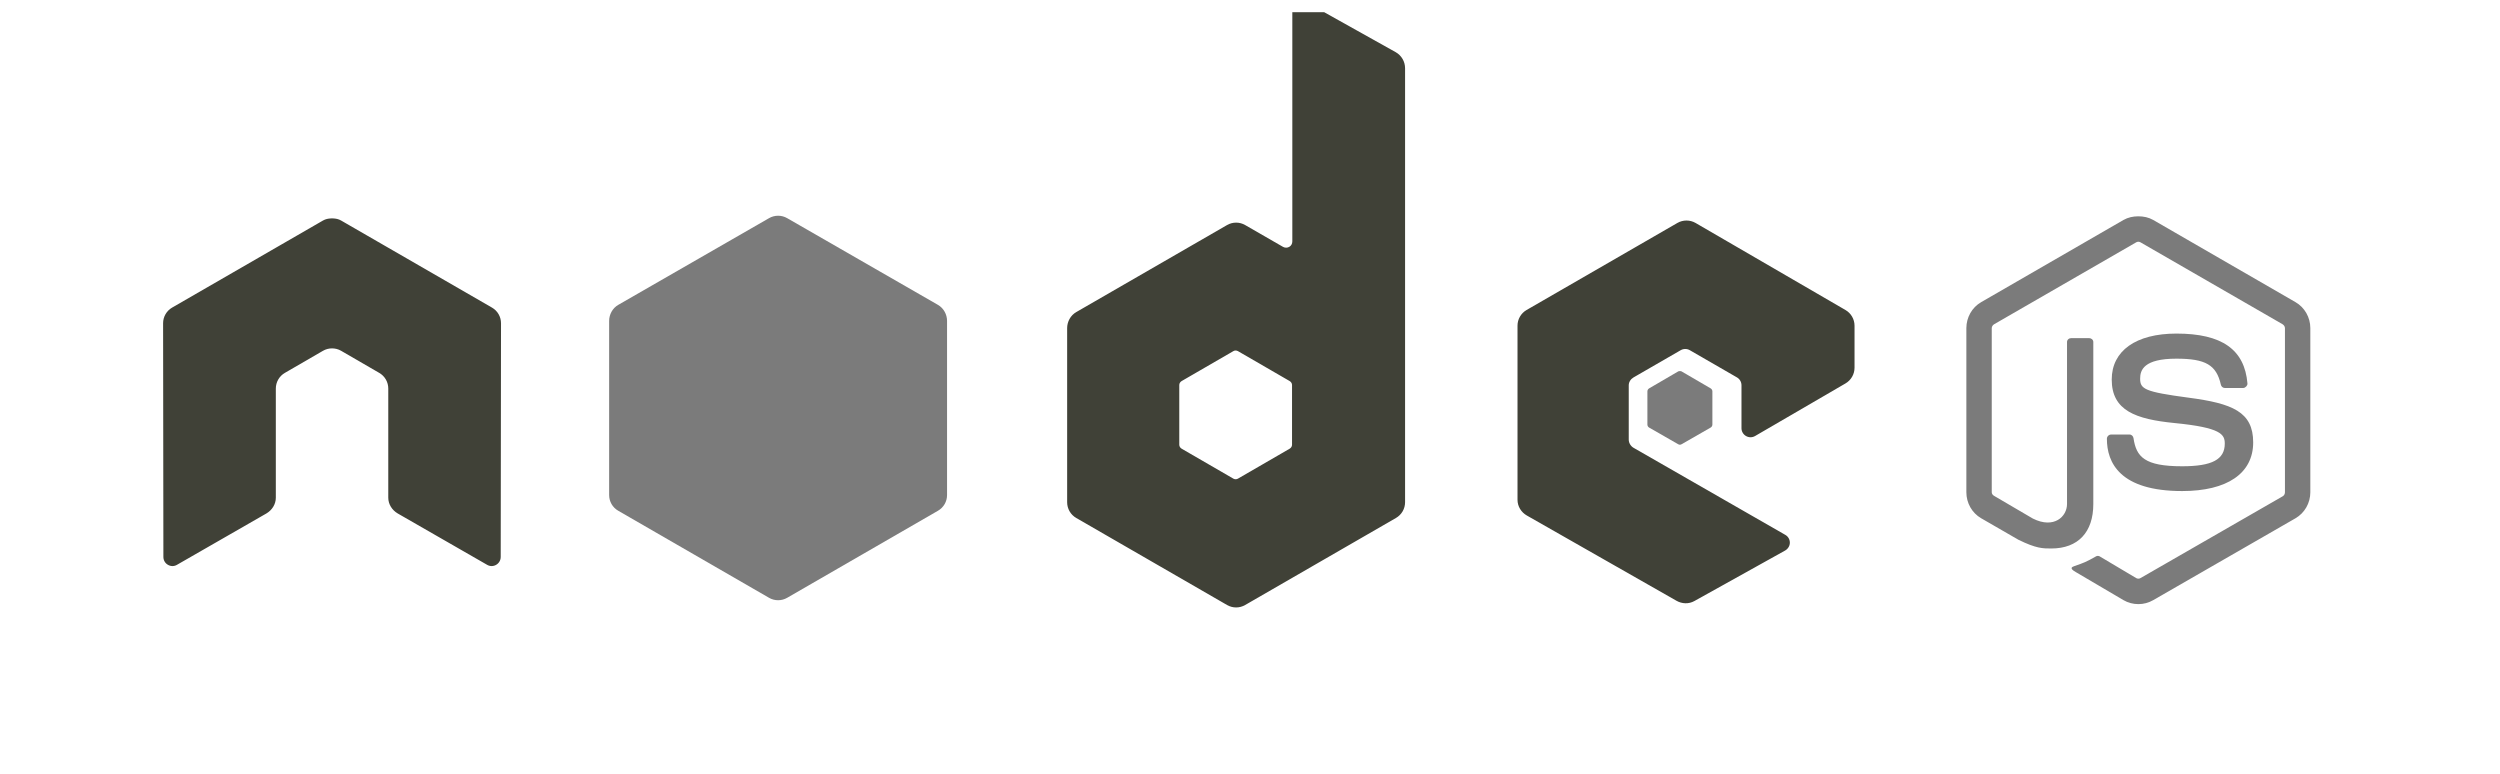
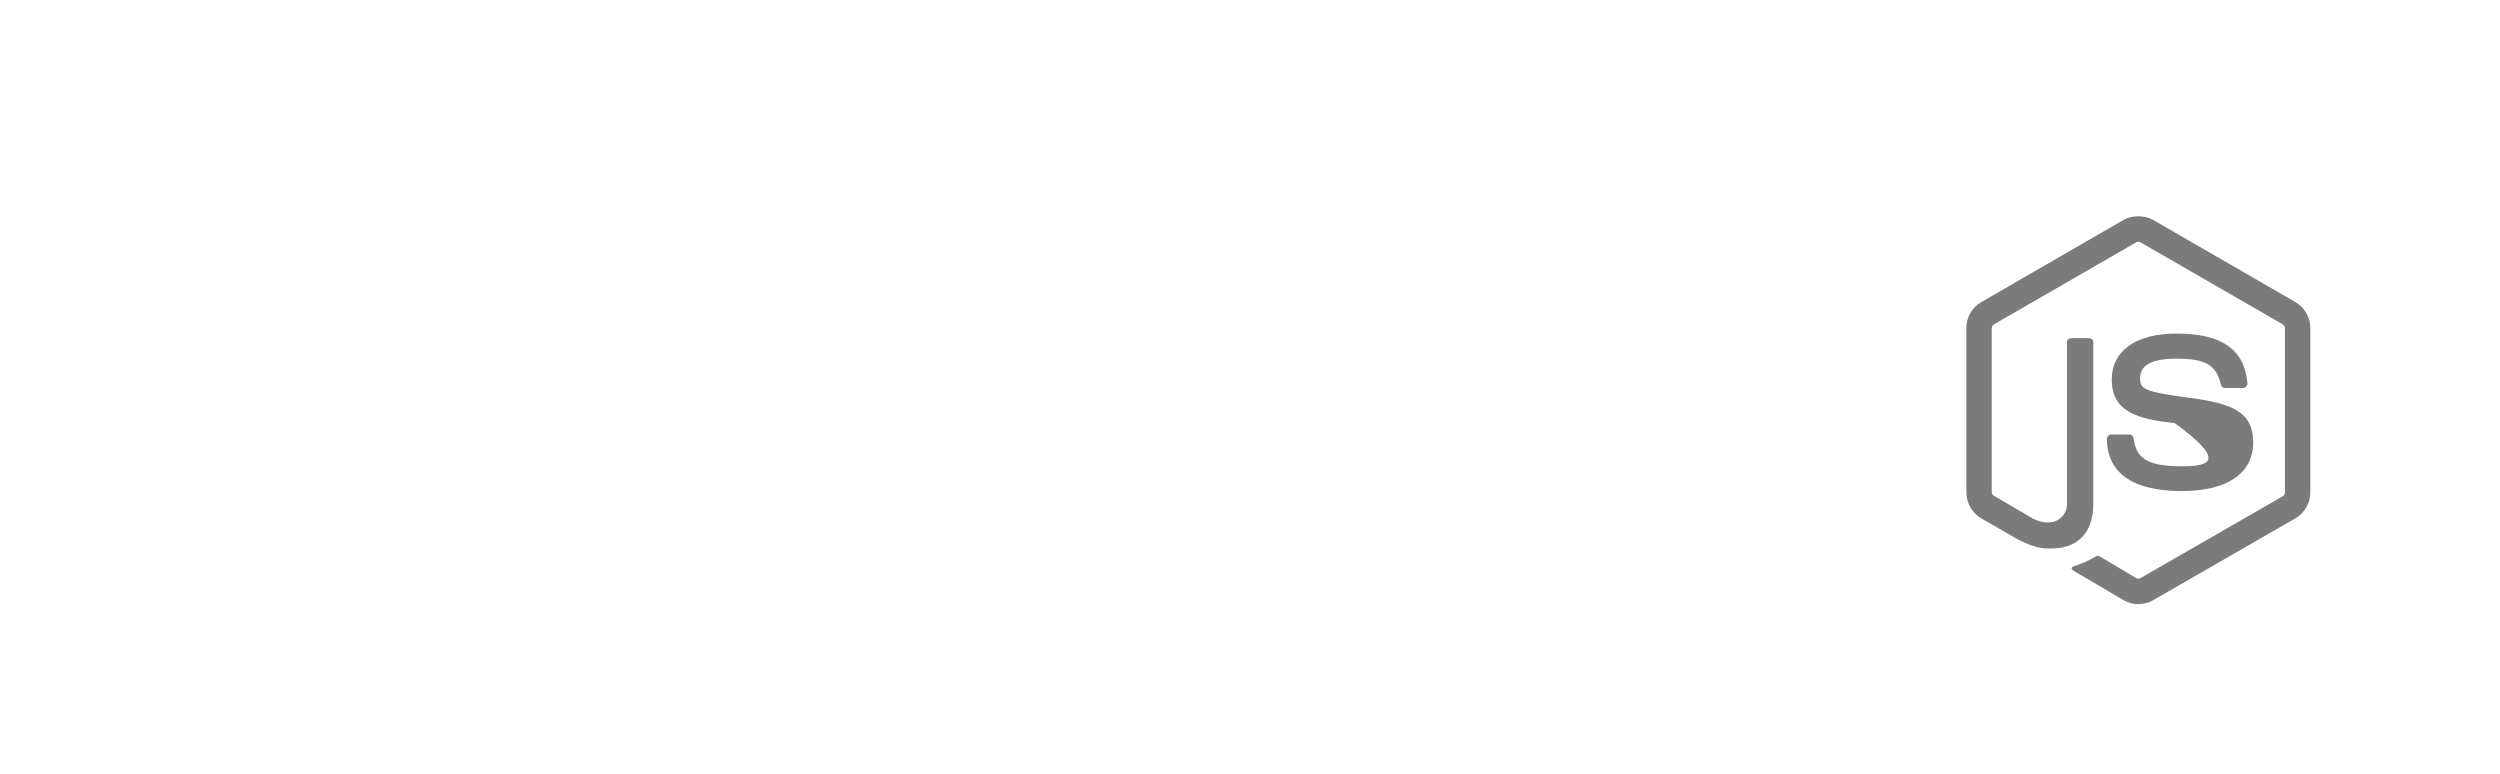
<svg xmlns="http://www.w3.org/2000/svg" width="197" height="61" viewBox="0 0 197 61" fill="none">
  <g clip-path="url(#clip0_1605_1058)">
    <g clip-path="url(#clip1_1605_1058)">
      <path d="M168.501 17.045C168.09 17.045 167.689 17.13 167.335 17.331L156.116 23.809C155.39 24.227 154.949 25.017 154.949 25.858V38.791C154.949 39.631 155.39 40.42 156.116 40.839L159.046 42.53C160.47 43.232 160.994 43.221 161.642 43.221C163.749 43.221 164.953 41.942 164.953 39.72V26.953C164.953 26.773 164.797 26.644 164.619 26.644H163.214C163.034 26.644 162.881 26.773 162.881 26.953V39.72C162.881 40.705 161.855 41.696 160.19 40.863L157.141 39.077C157.033 39.018 156.95 38.914 156.95 38.791V25.858C156.95 25.735 157.032 25.61 157.141 25.548L168.335 19.094C168.386 19.064 168.443 19.049 168.502 19.049C168.56 19.049 168.618 19.064 168.668 19.094L179.863 25.548C179.969 25.613 180.054 25.731 180.054 25.858V38.791C180.054 38.915 179.991 39.041 179.887 39.101L168.668 45.555C168.572 45.613 168.44 45.613 168.335 45.555L165.453 43.841C165.409 43.817 165.36 43.804 165.31 43.804C165.26 43.804 165.211 43.817 165.167 43.841C164.372 44.291 164.222 44.344 163.476 44.603C163.292 44.667 163.013 44.767 163.571 45.079L167.335 47.294C167.689 47.499 168.092 47.605 168.502 47.604C168.911 47.606 169.314 47.499 169.669 47.294L180.887 40.839C181.613 40.417 182.054 39.631 182.054 38.791V25.858C182.054 25.018 181.613 24.229 180.887 23.81L169.669 17.331C169.317 17.13 168.914 17.045 168.502 17.045L168.501 17.045Z" fill="#7B7B7B" />
-       <path d="M171.501 26.286C168.307 26.286 166.404 27.646 166.404 29.907C166.404 32.359 168.293 33.033 171.359 33.336C175.027 33.695 175.312 34.234 175.312 34.956C175.312 36.208 174.314 36.742 171.954 36.742C168.989 36.742 168.338 36.002 168.12 34.527C168.094 34.369 167.972 34.241 167.81 34.241H166.357C166.178 34.241 166.023 34.395 166.023 34.575C166.023 36.463 167.05 38.695 171.954 38.695C175.504 38.695 177.551 37.302 177.551 34.861C177.551 32.441 175.898 31.791 172.454 31.336C168.975 30.875 168.643 30.65 168.643 29.835C168.643 29.163 168.925 28.263 171.501 28.263C173.803 28.263 174.654 28.759 175.003 30.312C175.033 30.457 175.162 30.573 175.312 30.573H176.766C176.855 30.573 176.942 30.518 177.004 30.454C177.064 30.386 177.107 30.309 177.099 30.216C176.874 27.544 175.091 26.286 171.501 26.286Z" fill="#7B7B7B" />
-       <path d="M102.55 0.086C102.425 0.086 102.301 0.119 102.192 0.181C102.084 0.244 101.994 0.335 101.932 0.443C101.869 0.552 101.836 0.675 101.835 0.8V19.021C101.835 19.2 101.752 19.36 101.597 19.45C101.521 19.494 101.435 19.517 101.347 19.517C101.259 19.517 101.173 19.494 101.097 19.45L98.12 17.735C97.903 17.609 97.656 17.543 97.405 17.543C97.154 17.543 96.908 17.609 96.691 17.735L84.806 24.594C84.361 24.851 84.091 25.344 84.091 25.857V39.576C84.091 40.089 84.362 40.558 84.806 40.815L96.691 47.674C96.908 47.8 97.154 47.867 97.405 47.867C97.656 47.867 97.903 47.8 98.12 47.674L110.005 40.815C110.222 40.689 110.403 40.509 110.529 40.291C110.654 40.074 110.72 39.827 110.72 39.576V5.374C110.719 5.117 110.651 4.864 110.521 4.643C110.391 4.421 110.205 4.237 109.981 4.111L102.907 0.157C102.796 0.095 102.673 0.084 102.55 0.086ZM26.094 17.211C25.868 17.22 25.655 17.26 25.451 17.378L13.566 24.237C13.348 24.362 13.168 24.543 13.042 24.76C12.916 24.978 12.851 25.225 12.852 25.476L12.875 43.888C12.875 44.143 13.008 44.381 13.233 44.507C13.341 44.571 13.464 44.606 13.59 44.606C13.716 44.606 13.839 44.571 13.947 44.507L20.997 40.458C21.444 40.192 21.735 39.731 21.735 39.219V30.621C21.735 30.108 22.005 29.637 22.45 29.382L25.451 27.643C25.668 27.517 25.915 27.451 26.166 27.453C26.411 27.453 26.662 27.514 26.88 27.643L29.881 29.382C30.099 29.507 30.28 29.687 30.406 29.905C30.531 30.122 30.597 30.369 30.596 30.621V39.219C30.596 39.73 30.891 40.195 31.334 40.457L38.384 44.507C38.492 44.571 38.616 44.606 38.742 44.606C38.867 44.606 38.991 44.571 39.099 44.507C39.208 44.444 39.298 44.353 39.361 44.245C39.423 44.136 39.456 44.013 39.456 43.887L39.48 25.476C39.481 25.224 39.416 24.977 39.29 24.76C39.165 24.542 38.983 24.362 38.765 24.237L26.88 17.378C26.679 17.26 26.465 17.22 26.237 17.211H26.094ZM132.894 17.378C132.646 17.378 132.402 17.441 132.18 17.568L120.294 24.428C120.077 24.553 119.896 24.734 119.771 24.951C119.645 25.169 119.579 25.415 119.58 25.666V39.385C119.58 39.901 119.87 40.369 120.318 40.624L132.108 47.341C132.543 47.589 133.075 47.608 133.513 47.364L140.659 43.387C140.885 43.261 141.039 43.026 141.04 42.768C141.041 42.642 141.008 42.518 140.946 42.409C140.883 42.3 140.792 42.21 140.683 42.148L128.726 35.288C128.502 35.161 128.345 34.902 128.345 34.645V30.358C128.345 30.102 128.504 29.867 128.726 29.739L132.441 27.595C132.55 27.532 132.673 27.499 132.799 27.499C132.924 27.499 133.048 27.532 133.156 27.595L136.871 29.739C136.98 29.802 137.071 29.892 137.133 30C137.196 30.109 137.229 30.233 137.229 30.358V33.74C137.228 33.866 137.261 33.989 137.324 34.098C137.387 34.207 137.477 34.297 137.586 34.359C137.809 34.488 138.078 34.488 138.3 34.359L145.422 30.216C145.64 30.09 145.82 29.909 145.945 29.692C146.071 29.475 146.137 29.228 146.137 28.977V25.667C146.137 25.155 145.866 24.685 145.422 24.428L133.609 17.568C133.391 17.443 133.145 17.377 132.894 17.378V17.378ZM97.357 27.619C97.42 27.619 97.493 27.635 97.548 27.667L101.621 30.025C101.732 30.089 101.812 30.207 101.812 30.334V35.05C101.812 35.178 101.732 35.296 101.621 35.36L97.548 37.718C97.494 37.749 97.432 37.765 97.37 37.765C97.307 37.765 97.245 37.749 97.191 37.718L93.118 35.36C93.007 35.296 92.927 35.178 92.927 35.05V30.334C92.927 30.206 93.008 30.089 93.118 30.025L97.191 27.667C97.241 27.636 97.299 27.62 97.358 27.62V27.619H97.357Z" fill="#404137" />
-       <path d="M61.314 17C61.067 17 60.822 17.063 60.6 17.191L48.715 24.026C48.27 24.282 48 24.776 48 25.289V39.008C48 39.521 48.27 39.99 48.715 40.246L60.6 47.106C60.817 47.232 61.063 47.298 61.314 47.298C61.565 47.298 61.812 47.232 62.029 47.106L73.914 40.246C74.132 40.121 74.312 39.941 74.438 39.723C74.563 39.506 74.629 39.259 74.628 39.008V25.289C74.628 24.776 74.358 24.282 73.914 24.026L62.029 17.191C61.812 17.065 61.565 16.999 61.314 17ZM132.387 29.242C132.34 29.242 132.287 29.242 132.244 29.266L129.958 30.6C129.915 30.624 129.88 30.658 129.854 30.7C129.829 30.742 129.816 30.79 129.815 30.838V33.458C129.815 33.557 129.872 33.647 129.958 33.697L132.244 35.007C132.33 35.056 132.421 35.056 132.506 35.007L134.793 33.696C134.835 33.672 134.871 33.638 134.896 33.596C134.921 33.554 134.935 33.507 134.936 33.458V30.838C134.935 30.789 134.921 30.742 134.896 30.7C134.871 30.658 134.835 30.624 134.793 30.6L132.506 29.266C132.464 29.241 132.435 29.243 132.387 29.243V29.242Z" fill="#7B7B7B" />
+       <path d="M171.501 26.286C168.307 26.286 166.404 27.646 166.404 29.907C166.404 32.359 168.293 33.033 171.359 33.336C175.312 36.208 174.314 36.742 171.954 36.742C168.989 36.742 168.338 36.002 168.12 34.527C168.094 34.369 167.972 34.241 167.81 34.241H166.357C166.178 34.241 166.023 34.395 166.023 34.575C166.023 36.463 167.05 38.695 171.954 38.695C175.504 38.695 177.551 37.302 177.551 34.861C177.551 32.441 175.898 31.791 172.454 31.336C168.975 30.875 168.643 30.65 168.643 29.835C168.643 29.163 168.925 28.263 171.501 28.263C173.803 28.263 174.654 28.759 175.003 30.312C175.033 30.457 175.162 30.573 175.312 30.573H176.766C176.855 30.573 176.942 30.518 177.004 30.454C177.064 30.386 177.107 30.309 177.099 30.216C176.874 27.544 175.091 26.286 171.501 26.286Z" fill="#7B7B7B" />
    </g>
  </g>
  <defs>
    <clipPath id="clip0_1605_1058">
      <rect width="196" height="60" fill="white" transform="translate(0.566 0.96)" />
    </clipPath>
    <clipPath id="clip1_1605_1058">
      <rect width="169.492" height="48" fill="white" transform="translate(12.566 -0.04)" />
    </clipPath>
  </defs>
</svg>